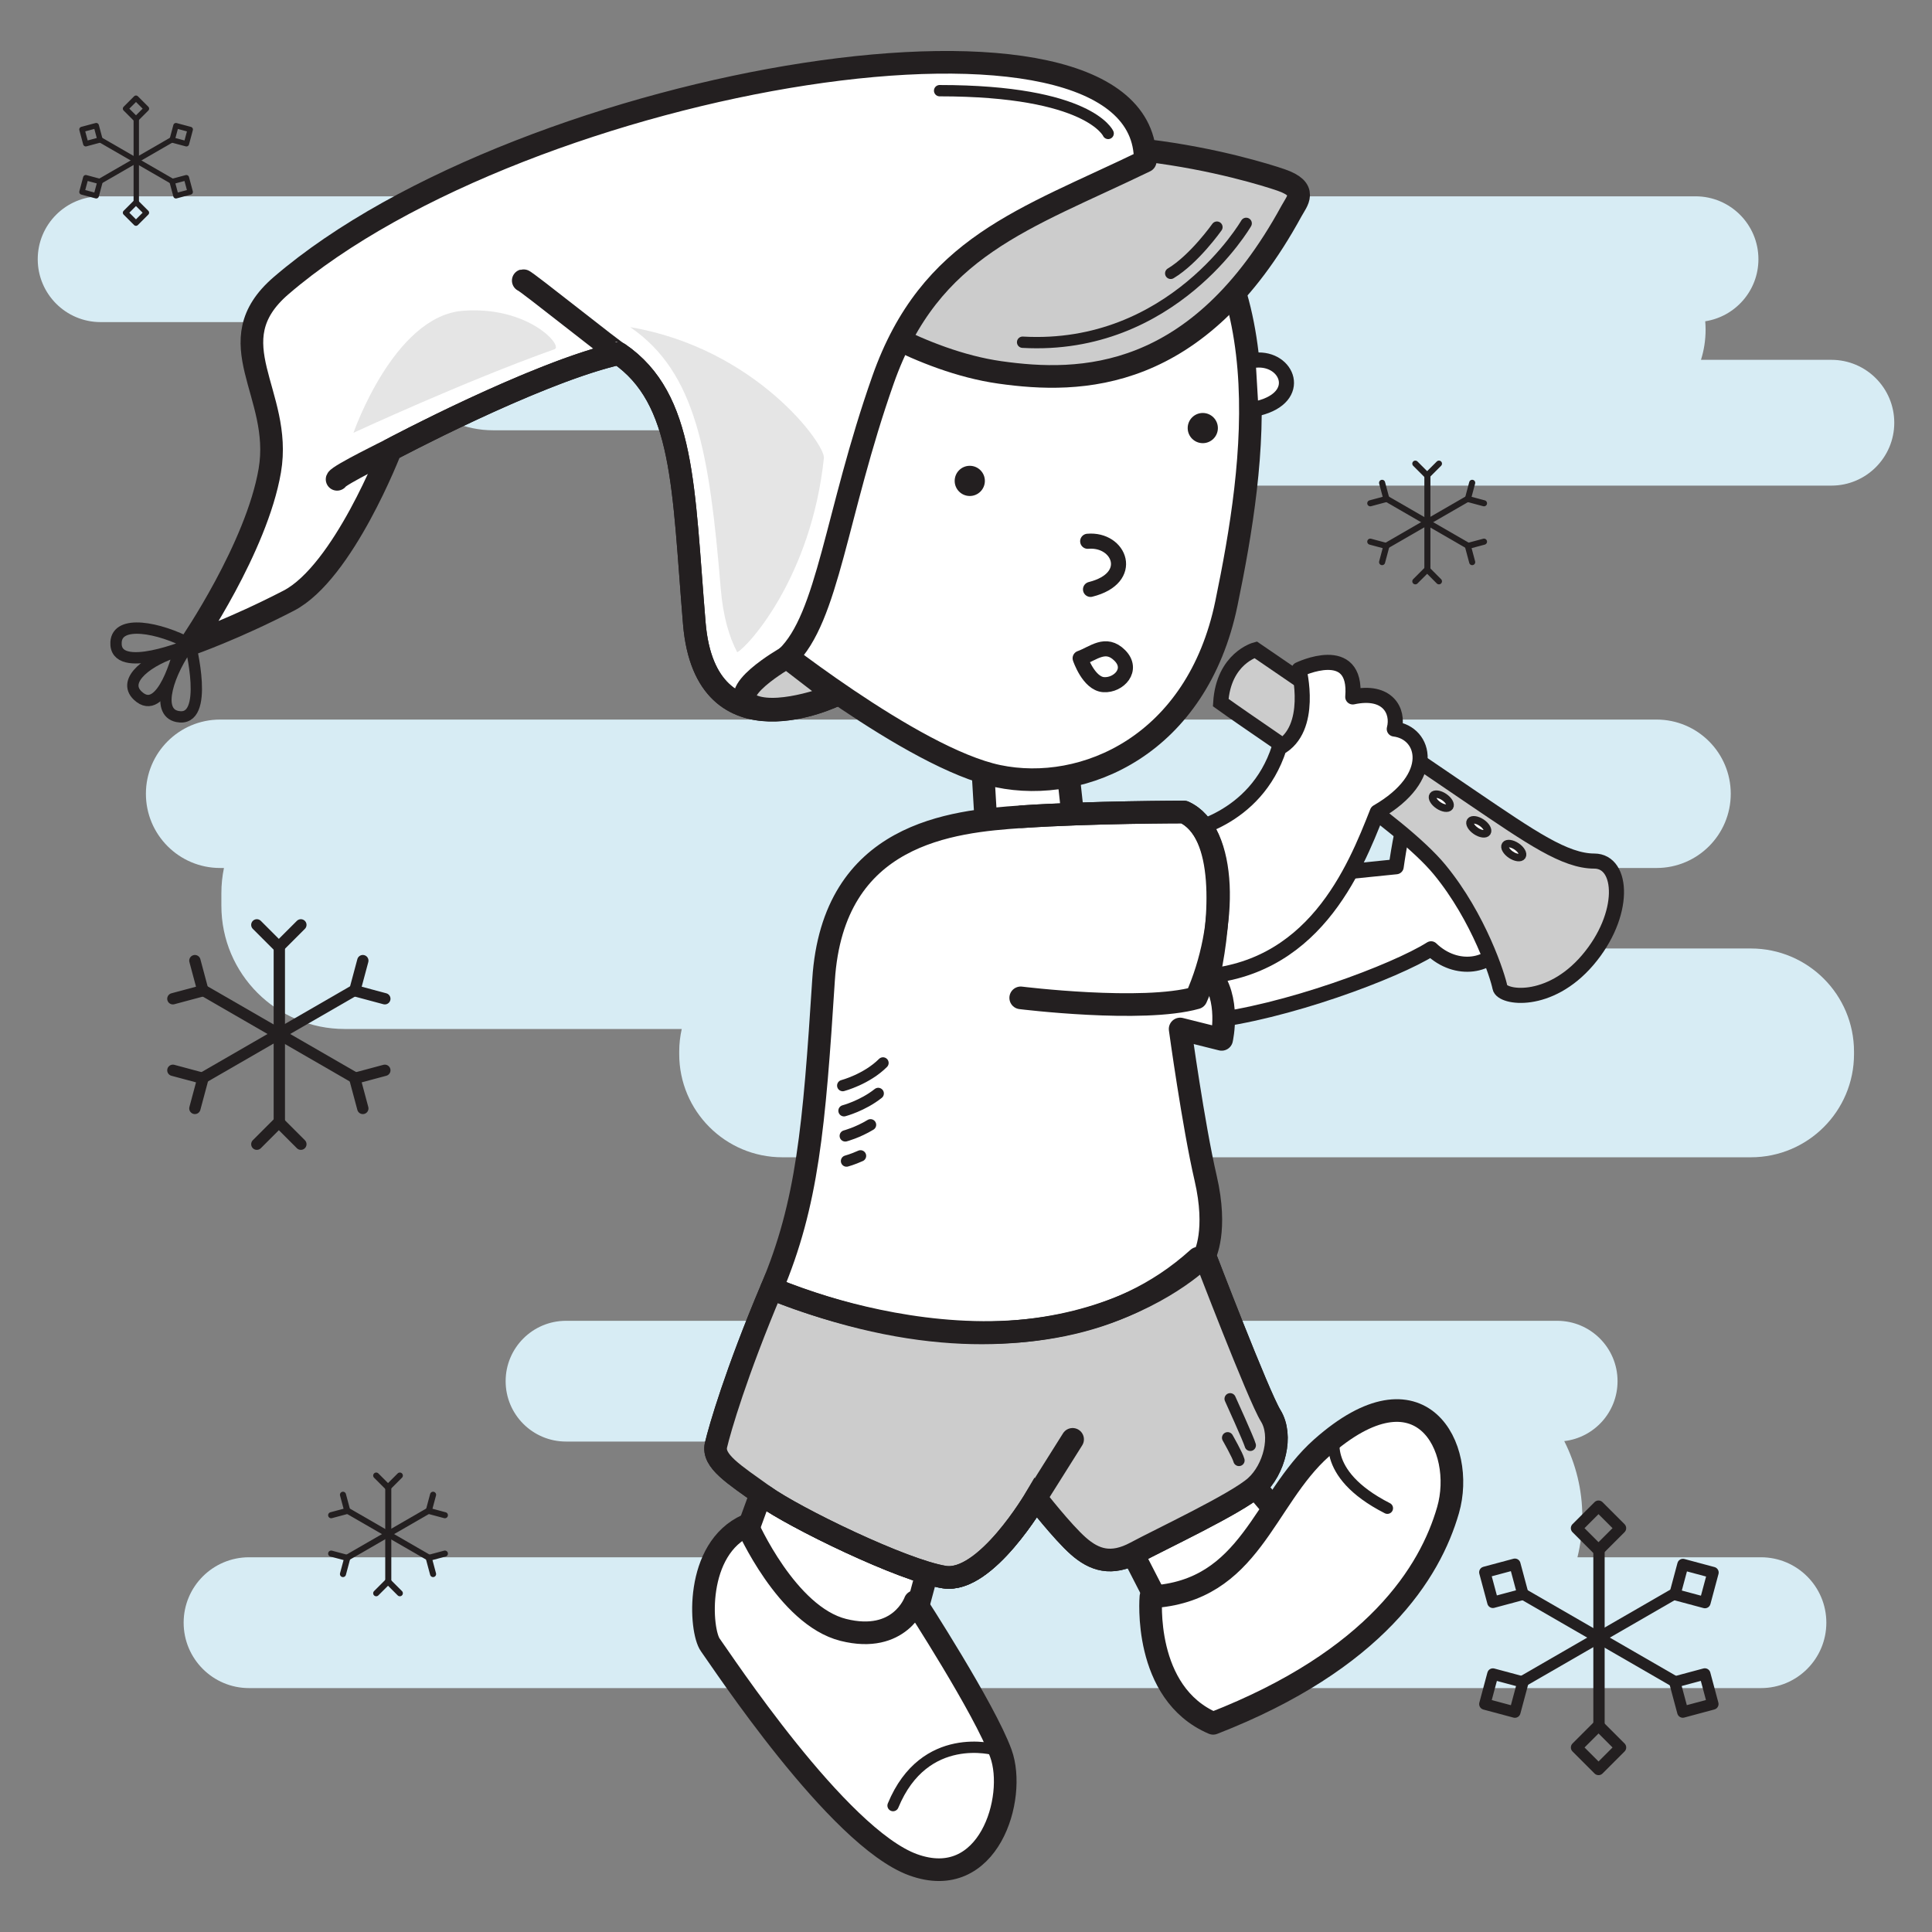
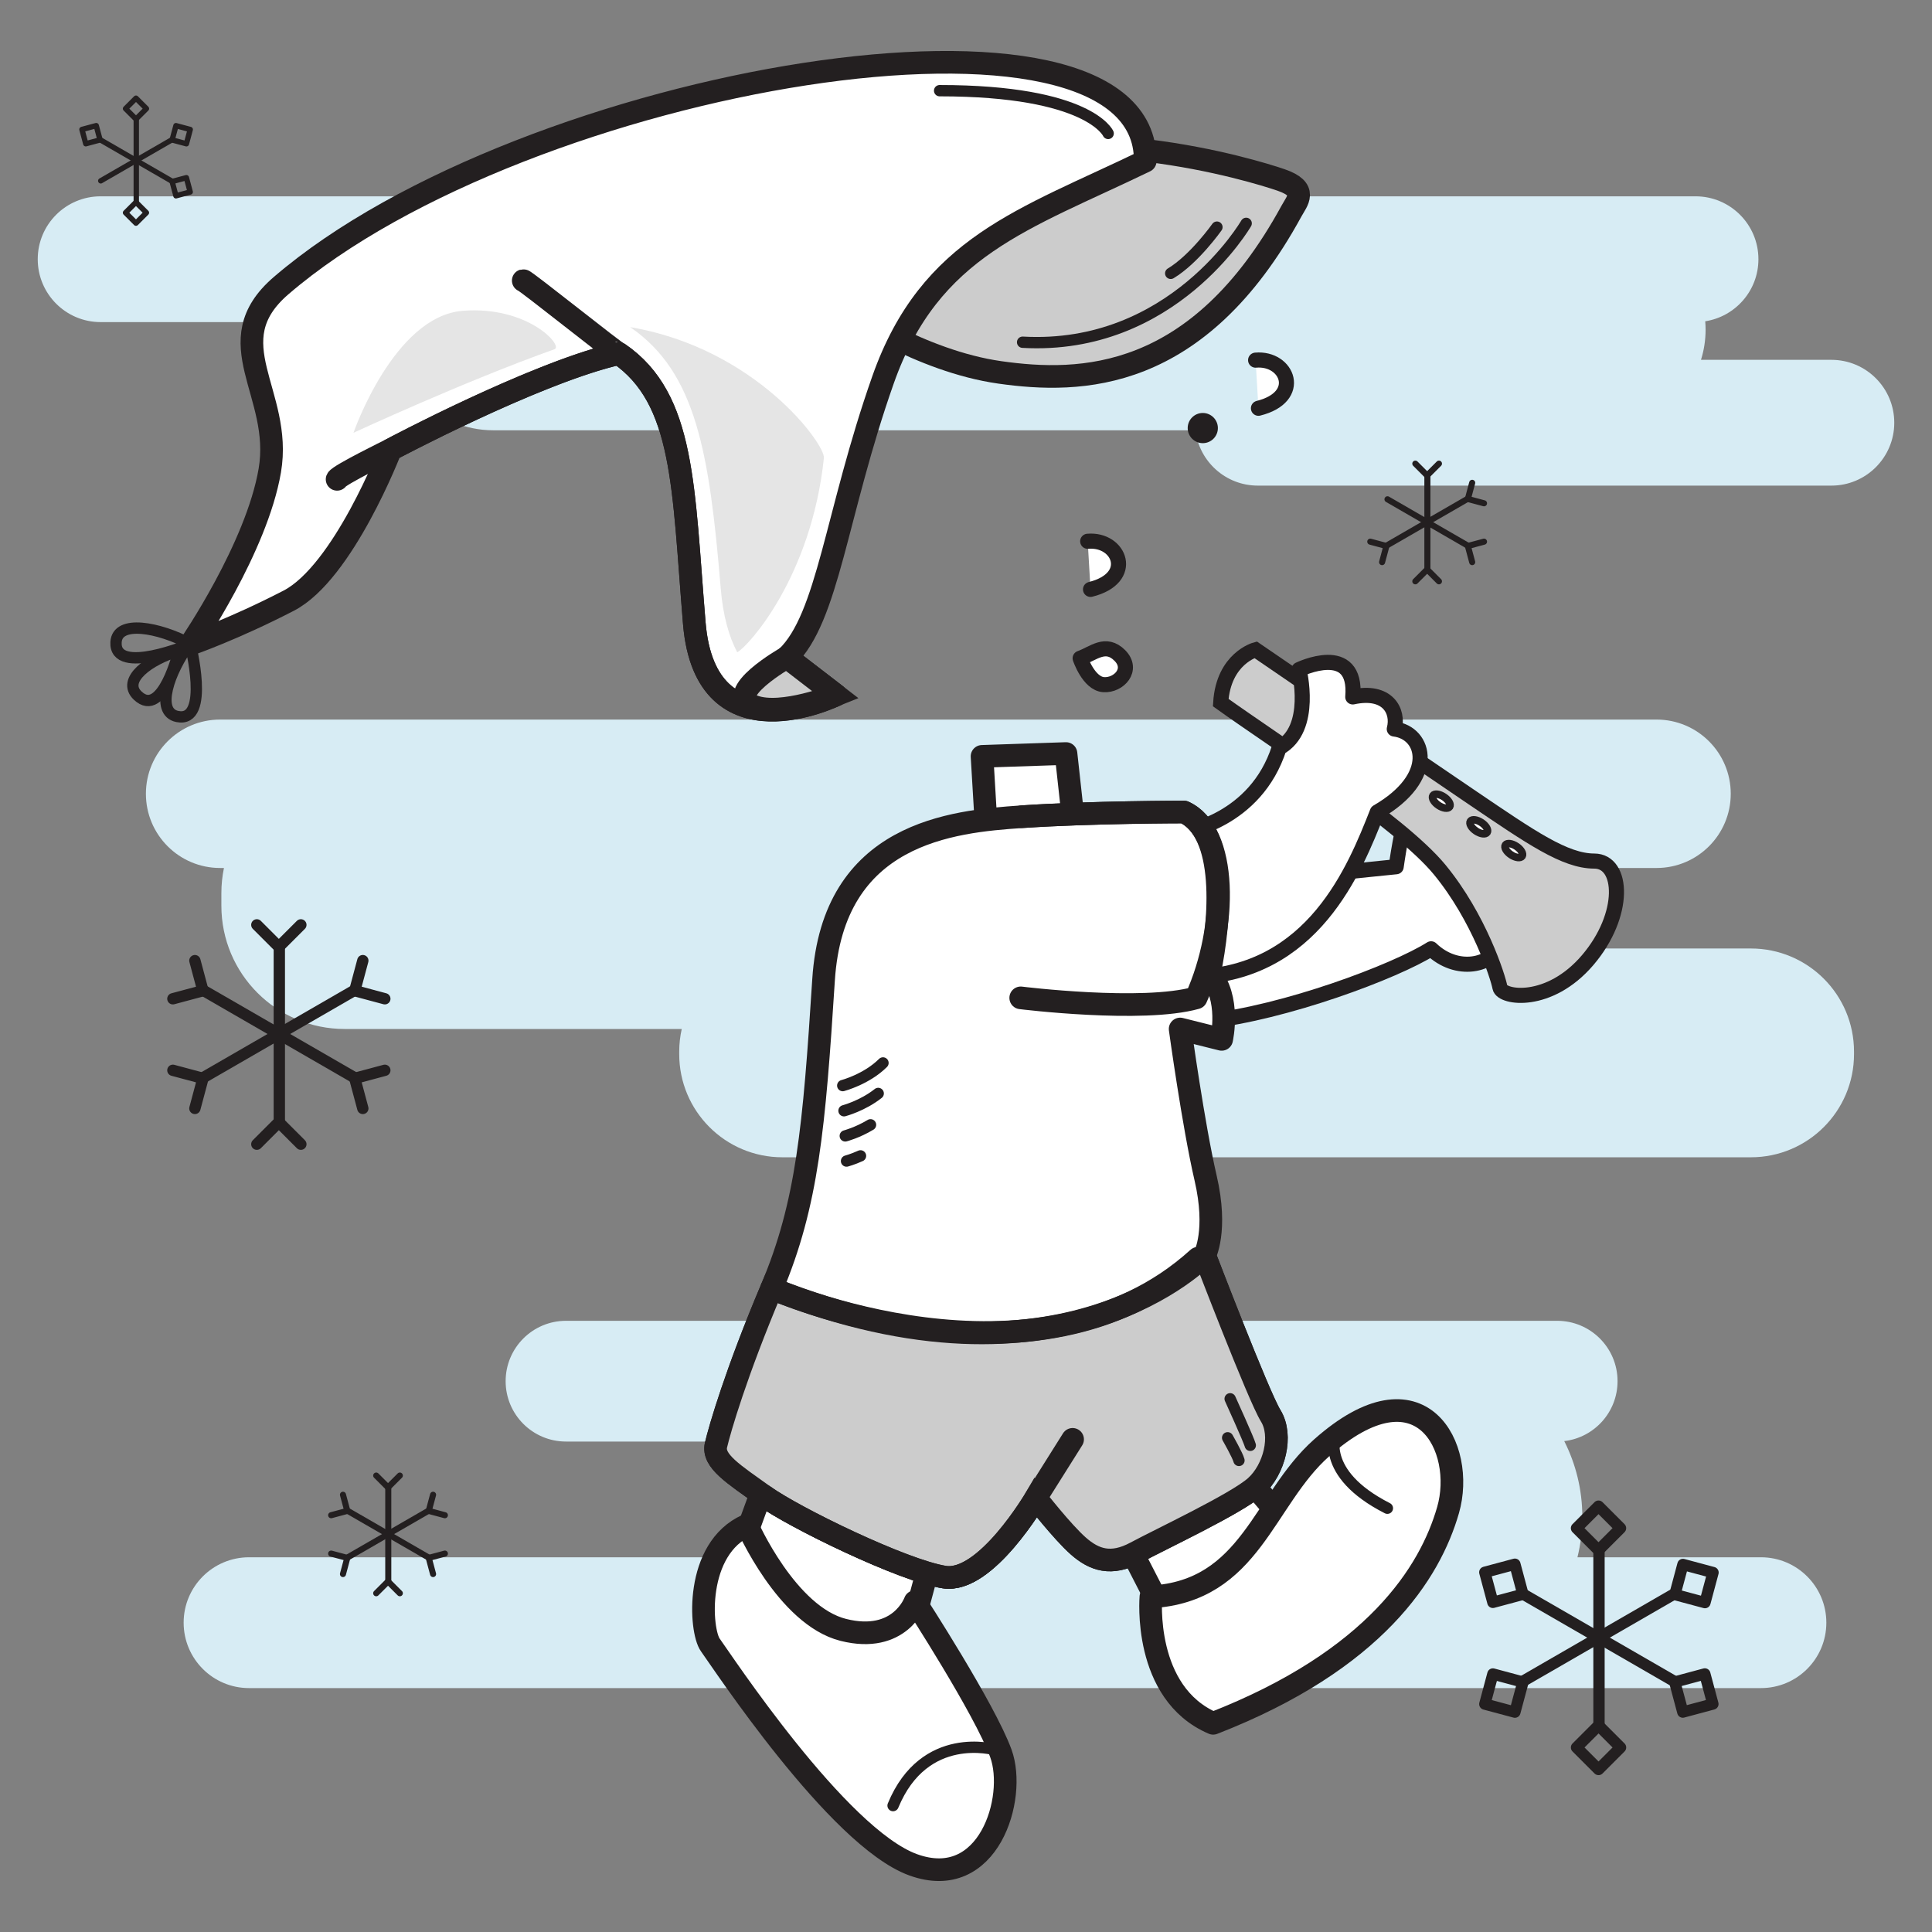
<svg xmlns="http://www.w3.org/2000/svg" enable-background="new 0 0 512 512" height="512px" id="Layer_1" version="1.1" viewBox="0 0 512 512" width="512px" xml:space="preserve">
  <rect x="0" y="0" width="512" height="512" fill="#808080" stroke="none" />
  <g>
    <path d="M485.333,95.359h-34.555c0.793-2.525,1.223-5.212,1.223-8c0-0.747-0.039-1.485-0.099-2.217   C459.884,83.904,466,77.022,466,68.693c0-9.205-7.462-16.666-16.667-16.666H26.667C17.463,52.027,10,59.488,10,68.693   S17.463,85.36,26.667,85.36h77.416c-0.05,0.661-0.083,1.326-0.083,1.999c0,14.729,11.939,26.668,26.667,26.668h186.132   c0.99,8.26,8.011,14.666,16.536,14.666h151.998c9.205,0,16.667-7.462,16.667-16.667C502,102.822,494.538,95.359,485.333,95.359z" fill="#D7ECF4" />
    <path d="M58.333,230.026h1.017c-0.446,2.152-0.683,4.381-0.683,6.665v3.334c0,18.041,14.625,32.667,32.666,32.667   h89.337c-0.433,1.933-0.669,3.938-0.669,6.001v0.667c0,15.096,12.237,27.333,27.333,27.333h256.667   c15.096,0,27.333-12.237,27.333-27.333v-0.667c0-15.096-12.237-27.333-27.333-27.333H227.312c1.307-3.531,2.022-7.35,2.022-11.335   v-3.334c0-2.284-0.236-4.513-0.683-6.665h210.35c10.861,0,19.666-8.805,19.666-19.667c0-10.861-8.805-19.666-19.666-19.666H58.333   c-10.861,0-19.666,8.805-19.666,19.666C38.667,221.222,47.472,230.026,58.333,230.026z" fill="#D7ECF4" />
    <path d="M466.666,412.694h-48.624c0.838-3.419,1.292-6.989,1.292-10.667c0-7.24-1.733-14.071-4.791-20.119   c7.951-0.93,14.125-7.68,14.125-15.881c0-8.837-7.164-16-16-16H150c-8.836,0-16,7.163-16,16s7.164,16,16,16h62.063   c-3.021,6.019-4.729,12.808-4.729,20c0,3.678,0.453,7.248,1.291,10.667H66c-9.572,0-17.333,7.761-17.333,17.333   c0,9.573,7.761,17.334,17.333,17.334h400.666c9.573,0,17.334-7.761,17.334-17.334C484,420.455,476.239,412.694,466.666,412.694z" fill="#D7ECF4" />
    <g>
      <line fill="none" stroke="#231F20" stroke-linecap="round" stroke-linejoin="round" stroke-miterlimit="10" stroke-width="3" x1="74.023" x2="74.023" y1="251.475" y2="297.475" />
      <polyline fill="none" points="    79.732,245.1 73.898,250.934 68.064,245.1   " stroke="#231F20" stroke-linecap="round" stroke-linejoin="round" stroke-miterlimit="10" stroke-width="3" />
      <polyline fill="none" points="    68.064,303.225 73.898,297.391 79.732,303.225   " stroke="#231F20" stroke-linecap="round" stroke-linejoin="round" stroke-miterlimit="10" stroke-width="3" />
      <line fill="none" stroke="#231F20" stroke-linecap="round" stroke-linejoin="round" stroke-miterlimit="10" stroke-width="3" x1="54.313" x2="94.15" y1="262.71" y2="285.71" />
      <polyline fill="none" points="    51.647,254.578 53.782,262.548 45.813,264.683   " stroke="#231F20" stroke-linecap="round" stroke-linejoin="round" stroke-miterlimit="10" stroke-width="3" />
      <polyline fill="none" points="    96.151,293.745 94.016,285.776 101.984,283.641   " stroke="#231F20" stroke-linecap="round" stroke-linejoin="round" stroke-miterlimit="10" stroke-width="3" />
      <line fill="none" stroke="#231F20" stroke-linecap="round" stroke-linejoin="round" stroke-miterlimit="10" stroke-width="3" x1="54.189" x2="94.025" y1="285.396" y2="262.396" />
      <polyline fill="none" points="    45.814,283.64 53.783,285.775 51.646,293.744   " stroke="#231F20" stroke-linecap="round" stroke-linejoin="round" stroke-miterlimit="10" stroke-width="3" />
      <polyline fill="none" points="    101.984,264.682 94.016,262.547 96.151,254.578   " stroke="#231F20" stroke-linecap="round" stroke-linejoin="round" stroke-miterlimit="10" stroke-width="3" />
    </g>
    <g>
      <line fill="none" stroke="#231F20" stroke-linecap="round" stroke-linejoin="round" stroke-miterlimit="10" stroke-width="1.61" x1="102.896" x2="102.896" y1="394.46" y2="419.141" />
      <polyline fill="none" points="    105.959,391.04 102.83,394.17 99.699,391.04   " stroke="#231F20" stroke-linecap="round" stroke-linejoin="round" stroke-miterlimit="10" stroke-width="1.61" />
      <polyline fill="none" points="    99.699,422.226 102.83,419.096 105.959,422.226   " stroke="#231F20" stroke-linecap="round" stroke-linejoin="round" stroke-miterlimit="10" stroke-width="1.61" />
      <line fill="none" stroke="#231F20" stroke-linecap="round" stroke-linejoin="round" stroke-miterlimit="10" stroke-width="1.61" x1="92.322" x2="113.695" y1="400.488" y2="412.828" />
      <polyline fill="none" points="    90.892,396.126 92.037,400.401 87.762,401.547   " stroke="#231F20" stroke-linecap="round" stroke-linejoin="round" stroke-miterlimit="10" stroke-width="1.61" />
      <polyline fill="none" points="    114.769,417.14 113.623,412.864 117.898,411.719   " stroke="#231F20" stroke-linecap="round" stroke-linejoin="round" stroke-miterlimit="10" stroke-width="1.61" />
      <line fill="none" stroke="#231F20" stroke-linecap="round" stroke-linejoin="round" stroke-miterlimit="10" stroke-width="1.61" x1="92.256" x2="113.628" y1="412.661" y2="400.321" />
      <polyline fill="none" points="    87.762,411.718 92.037,412.864 90.891,417.14   " stroke="#231F20" stroke-linecap="round" stroke-linejoin="round" stroke-miterlimit="10" stroke-width="1.61" />
      <polyline fill="none" points="    117.898,401.547 113.623,400.401 114.769,396.125   " stroke="#231F20" stroke-linecap="round" stroke-linejoin="round" stroke-miterlimit="10" stroke-width="1.61" />
    </g>
    <g>
      <line fill="none" stroke="#231F20" stroke-linecap="round" stroke-linejoin="round" stroke-miterlimit="10" stroke-width="1.61" x1="378.273" x2="378.273" y1="126.289" y2="150.97" />
      <polyline fill="none" points="    381.336,122.869 378.207,125.999 375.077,122.869   " stroke="#231F20" stroke-linecap="round" stroke-linejoin="round" stroke-miterlimit="10" stroke-width="1.61" />
      <polyline fill="none" points="    375.077,154.055 378.207,150.925 381.336,154.055   " stroke="#231F20" stroke-linecap="round" stroke-linejoin="round" stroke-miterlimit="10" stroke-width="1.61" />
      <line fill="none" stroke="#231F20" stroke-linecap="round" stroke-linejoin="round" stroke-miterlimit="10" stroke-width="1.61" x1="367.699" x2="389.072" y1="132.317" y2="144.657" />
-       <polyline fill="none" points="    366.27,127.955 367.414,132.23 363.139,133.376   " stroke="#231F20" stroke-linecap="round" stroke-linejoin="round" stroke-miterlimit="10" stroke-width="1.61" />
      <polyline fill="none" points="    390.146,148.969 389,144.693 393.275,143.548   " stroke="#231F20" stroke-linecap="round" stroke-linejoin="round" stroke-miterlimit="10" stroke-width="1.61" />
      <line fill="none" stroke="#231F20" stroke-linecap="round" stroke-linejoin="round" stroke-miterlimit="10" stroke-width="1.61" x1="367.633" x2="389.006" y1="144.49" y2="132.15" />
      <polyline fill="none" points="    363.139,143.547 367.414,144.693 366.269,148.969   " stroke="#231F20" stroke-linecap="round" stroke-linejoin="round" stroke-miterlimit="10" stroke-width="1.61" />
      <polyline fill="none" points="    393.275,133.376 389,132.23 390.146,127.954   " stroke="#231F20" stroke-linecap="round" stroke-linejoin="round" stroke-miterlimit="10" stroke-width="1.61" />
    </g>
    <g>
      <line fill="none" stroke="#231F20" stroke-linecap="round" stroke-linejoin="round" stroke-miterlimit="10" stroke-width="3" x1="423.75" x2="423.75" y1="411.443" y2="457.443" />
      <rect fill="none" height="8.25" stroke="#231F20" stroke-linecap="round" stroke-linejoin="round" stroke-miterlimit="10" stroke-width="3" transform="matrix(0.707 0.707 -0.707 0.707 410.503 -180.906)" width="8.25" x="419.5" y="400.943" />
      <rect fill="none" height="8.25" stroke="#231F20" stroke-linecap="round" stroke-linejoin="round" stroke-miterlimit="10" stroke-width="3" transform="matrix(0.707 0.707 -0.707 0.707 451.604 -163.882)" width="8.25" x="419.5" y="459.068" />
      <line fill="none" stroke="#231F20" stroke-linecap="round" stroke-linejoin="round" stroke-miterlimit="10" stroke-width="3" x1="404.04" x2="443.877" y1="422.679" y2="445.679" />
      <rect fill="none" height="8.251" stroke="#231F20" stroke-linecap="round" stroke-linejoin="round" stroke-miterlimit="10" stroke-width="3" transform="matrix(0.966 -0.259 0.259 0.966 -95.042 117.456)" width="8.25" x="394.332" y="415.474" />
      <rect fill="none" height="8.251" stroke="#231F20" stroke-linecap="round" stroke-linejoin="round" stroke-miterlimit="10" stroke-width="3" transform="matrix(0.966 -0.259 0.259 0.966 -100.859 131.495)" width="8.249" x="444.669" y="444.537" />
      <line fill="none" stroke="#231F20" stroke-linecap="round" stroke-linejoin="round" stroke-miterlimit="10" stroke-width="3" x1="403.915" x2="443.752" y1="445.365" y2="422.366" />
      <rect fill="none" height="8.251" stroke="#231F20" stroke-linecap="round" stroke-linejoin="round" stroke-miterlimit="10" stroke-width="3" transform="matrix(0.259 -0.966 0.966 0.259 -138.061 717.387)" width="8.25" x="394.332" y="444.536" />
      <rect fill="none" height="8.251" stroke="#231F20" stroke-linecap="round" stroke-linejoin="round" stroke-miterlimit="10" stroke-width="3" transform="matrix(0.259 -0.966 0.966 0.259 -72.657 744.513)" width="8.249" x="444.67" y="415.474" />
    </g>
    <g>
      <line fill="none" stroke="#231F20" stroke-linecap="round" stroke-linejoin="round" stroke-miterlimit="10" stroke-width="1.424" x1="36.114" x2="36.114" y1="31.823" y2="53.654" />
      <rect fill="none" height="3.917" stroke="#231F20" stroke-linecap="round" stroke-linejoin="round" stroke-miterlimit="10" stroke-width="1.424" transform="matrix(0.707 0.707 -0.707 0.707 30.907 -17.059)" width="3.915" x="34.098" y="26.839" />
      <rect fill="none" height="3.917" stroke="#231F20" stroke-linecap="round" stroke-linejoin="round" stroke-miterlimit="10" stroke-width="1.424" transform="matrix(0.707 0.707 -0.707 0.707 50.406 -8.986)" width="3.915" x="34.098" y="54.424" />
      <line fill="none" stroke="#231F20" stroke-linecap="round" stroke-linejoin="round" stroke-miterlimit="10" stroke-width="1.424" x1="26.761" x2="45.667" y1="37.155" y2="48.071" />
      <rect fill="none" height="3.916" stroke="#231F20" stroke-linecap="round" stroke-linejoin="round" stroke-miterlimit="10" stroke-width="1.424" transform="matrix(0.966 -0.259 0.259 0.966 -8.418 7.458)" width="3.916" x="22.152" y="33.736" />
      <rect fill="none" height="3.916" stroke="#231F20" stroke-linecap="round" stroke-linejoin="round" stroke-miterlimit="10" stroke-width="1.424" transform="matrix(0.966 -0.259 0.259 0.966 -11.177 14.117)" width="3.915" x="46.043" y="47.529" />
      <line fill="none" stroke="#231F20" stroke-linecap="round" stroke-linejoin="round" stroke-miterlimit="10" stroke-width="1.424" x1="26.7" x2="45.606" y1="47.922" y2="37.007" />
-       <rect fill="none" height="3.917" stroke="#231F20" stroke-linecap="round" stroke-linejoin="round" stroke-miterlimit="10" stroke-width="1.424" transform="matrix(0.259 -0.966 0.966 0.259 -29.931 59.961)" width="3.915" x="22.153" y="47.528" />
      <rect fill="none" height="3.916" stroke="#231F20" stroke-linecap="round" stroke-linejoin="round" stroke-miterlimit="10" stroke-width="1.424" transform="matrix(0.259 -0.966 0.966 0.259 1.104 72.825)" width="3.915" x="46.043" y="33.736" />
    </g>
    <polygon fill="#FFFFFF" points="   260.25,200.443 261.5,221.443 284.75,220.193 282.5,199.693  " stroke="#231F20" stroke-linecap="round" stroke-linejoin="round" stroke-miterlimit="10" stroke-width="6" />
-     <path d="   M201.75,168.693c0,0,40,32.25,62.75,37s52.75-8.25,60.5-45.75s15.25-89.5-21.5-117.25C289.5,41.443,222.75,38.193,201.75,168.693z" fill="#FFFFFF" stroke="#231F20" stroke-linecap="round" stroke-linejoin="round" stroke-miterlimit="10" stroke-width="6" />
    <path d="M224,81.943c0,0,19.75,13.75,41,16.75   s52.462,2.694,77.25-42.75c1.5-2.75,4.5-5.75-2.75-8.25s-56-17.5-93.5-2.25L224,81.943z" fill="#CCCCCC" stroke="#231F20" stroke-miterlimit="10" stroke-width="6" />
    <path d="   M221.5,184.193c0,0-34.5,17-37.5-19s-2.5-59.5-20-71.5c-22,5-60.5,25.5-60.5,25.5s-12.5,32.5-27,40s-26,11.5-26,11.5   s17.5-25.5,21-46s-14.422-34.009,3-49c64.5-55.5,229.5-83,229-33c-32,15.5-57,22.5-69.5,58s-14.5,63-25.5,73.5   C221.5,184.193,221.5,184.193,221.5,184.193z" fill="#FFFFFF" stroke="#231F20" stroke-linecap="round" stroke-linejoin="round" stroke-miterlimit="10" stroke-width="6" />
    <path d="   M208.5,174.193c13,10,13,10,13,10s-34.5,17-37.5-19s-2.5-59.5-20-71.5c-0.471,0.106-24.849-19.455-25.333-19.334" fill="none" stroke="#231F20" stroke-linecap="round" stroke-linejoin="round" stroke-miterlimit="10" stroke-width="6" />
    <path d="   M162.567,94.035c-22.194,5.525-59.067,25.158-59.067,25.158s-13.705,6.717-14.166,7.833" fill="none" stroke="#231F20" stroke-linecap="round" stroke-linejoin="round" stroke-miterlimit="10" stroke-width="6" />
    <path d="   M332.75,95.443c8.5-0.75,12.75,9.75,0.75,12.75" fill="#FFFFFF" stroke="#231F20" stroke-linecap="round" stroke-linejoin="round" stroke-miterlimit="10" stroke-width="4" />
    <g>
-       <circle cx="257" cy="127.443" fill="#231F20" r="4" />
      <circle cx="318.75" cy="113.443" fill="#231F20" r="4" />
    </g>
    <path d="   M288.25,143.443c8.5-0.75,12.75,9.75,0.75,12.75" fill="#FFFFFF" stroke="#231F20" stroke-linecap="round" stroke-linejoin="round" stroke-miterlimit="10" stroke-width="4" />
    <path d="   M286.25,174.443c3.5-1.25,6.75-4.5,10.5-0.75s-0.25,8-4.25,7.75S286.25,174.443,286.25,174.443z" fill="#FFFFFF" stroke="#231F20" stroke-linecap="round" stroke-linejoin="round" stroke-miterlimit="10" stroke-width="4" />
    <path d="M221.5,184.193c0,0-14.25,5.75-21.75,3   c-8.624-3.162,8.75-13,8.75-13L221.5,184.193z" fill="#CCCCCC" stroke="#231F20" stroke-miterlimit="10" stroke-width="6" />
    <path d="   M330.25,59.193c0,0-19.5,33.75-59.25,31.5" fill="none" stroke="#231F20" stroke-linecap="round" stroke-linejoin="round" stroke-miterlimit="10" stroke-width="3" />
    <path d="   M322.5,60.193c0,0-6,8.5-12.25,12.25" fill="none" stroke="#231F20" stroke-linecap="round" stroke-linejoin="round" stroke-miterlimit="10" stroke-width="3" />
    <path d="   M340,402.693l-10-11.75l-32,16.5l9.5,18.5C307.5,425.943,332.5,424.443,340,402.693z" fill="#FFFFFF" stroke="#231F20" stroke-linecap="round" stroke-linejoin="round" stroke-miterlimit="10" stroke-width="6" />
    <path d="   M246.75,412.693l-5.5,20.5c0,0-28,17.25-45-22.5l7.75-21.25L246.75,412.693z" fill="#FFFFFF" stroke="#231F20" stroke-linecap="round" stroke-linejoin="round" stroke-miterlimit="10" stroke-width="6" />
    <path d="   M311,235.694l59-6c0,0,1.75-12.501,3-13.501s21,21.5,25.25,33.5c-2.75,6.5-12.25,8.25-19,1.75c-9.5,6-38.75,17-59.75,19.25   C310.75,256.693,309,256.194,311,235.694z" fill="#FFFFFF" stroke="#231F20" stroke-linecap="round" stroke-linejoin="round" stroke-miterlimit="10" stroke-width="4" />
    <path d="M332.75,172.193c0,0-8.5,2.25-9.25,14   c15,10.75,47.5,31.5,58,44.25s15.5,28.5,16,31.25s13,4.75,23.25-7.25s9.5-26.25,1.75-26.25s-16.75-6.25-32.25-16.75   S332.75,172.193,332.75,172.193z" fill="#CCCCCC" stroke="#231F20" stroke-miterlimit="10" stroke-width="4" />
    <path d="   M313.75,220.443c0,0,19-2.75,25.25-22.25c9.25-5,5.25-20.75,5.25-20.75s15.5-7.5,14.25,7.25c9.25-2,12.25,3.75,11,8.5   c8.25,1,11.5,12.75-4.5,22c-6,15.25-17,42.75-48.5,43.75C316.5,240.443,313.75,220.443,313.75,220.443z" fill="#FFFFFF" stroke="#231F20" stroke-linecap="round" stroke-linejoin="round" stroke-miterlimit="10" stroke-width="4" />
    <path d="   M313.75,215.193c0,0-24.5,0-43,1.25s-50,4.25-52.5,43.25s-4.25,59.25-13.75,81.75s-13.75,37.25-14.75,41.5s4.75,7.75,12.75,13.5   s36.75,19.75,47.75,21.5s24.25-21,24.25-21s7,9,11.25,12.75s8.75,5.25,15.25,1.75s26.75-13,31.75-17.5s7.25-13.5,4-18.75   s-17.5-42.5-17.5-42.5s3.5-6.5,0.25-20.5s-6.75-39.5-6.75-39.5l11,2.75c0,0,2.5-11-3.25-17.5   C323.5,243.693,325.25,220.443,313.75,215.193z" fill="#FFFFFF" stroke="#231F20" stroke-linecap="round" stroke-linejoin="round" stroke-miterlimit="10" stroke-width="6" />
    <path d="M204.5,341.443   c-9.5,22.5-13.75,37.25-14.75,41.5s4.75,7.75,12.75,13.5s36.75,19.75,47.75,21.5s24.25-21,24.25-21s7,9,11.25,12.75   s8.75,5.25,15.25,1.75s26.75-13,31.75-17.5s7.25-13.5,4-18.75s-17.5-42.5-17.5-42.5S281.678,372.363,204.5,341.443z" fill="#CCCCCC" stroke="#231F20" stroke-miterlimit="10" stroke-width="6" />
    <path d="   M204.5,341.443c0,0,70,31,113-8" fill="none" stroke="#231F20" stroke-linecap="round" stroke-linejoin="round" stroke-miterlimit="10" stroke-width="6" />
    <path d="   M202.5,396.443c8,5.75,36.75,19.75,47.75,21.5s24.25-21,24.25-21l9.75-15.5" fill="none" stroke="#231F20" stroke-linecap="round" stroke-linejoin="round" stroke-miterlimit="10" stroke-width="6" />
    <path d="   M270.5,264.443c0,0,32.25,4,46.5,0c8.5-19,8.25-44-3.25-49.25c0,0-24.5,0-43,1.25" fill="none" stroke="#231F20" stroke-linecap="round" stroke-linejoin="round" stroke-miterlimit="10" stroke-width="6" />
    <path d="   M198,404.193c0,0,10.5,24,25.5,27.75s19-7.5,19-7.5s18.5,28.5,22.75,40.25s-3.25,36.75-23.25,29.5s-51-54.5-53.75-58.25   S184,410.443,198,404.193z" fill="#FFFFFF" stroke="#231F20" stroke-linecap="round" stroke-linejoin="round" stroke-miterlimit="10" stroke-width="6" />
    <path d="   M305,423.193c0,0-2.25,25.5,16.5,33.5c43-16.75,57.5-40,62.25-56.5s-7.088-39.93-33.5-16.5   C334.75,397.443,331.5,421.693,305,423.193z" fill="#FFFFFF" stroke="#231F20" stroke-linecap="round" stroke-linejoin="round" stroke-miterlimit="10" stroke-width="6" />
    <ellipse cx="382.063" cy="212.473" fill="#FFFFFF" rx="2.667" ry="1.334" stroke="#231F20" stroke-linecap="round" stroke-linejoin="round" stroke-miterlimit="10" stroke-width="2" transform="matrix(0.83 0.557 -0.557 0.83 183.192 -176.843)" />
    <ellipse cx="391.668" cy="219.024" fill="#FFFFFF" rx="2.666" ry="1.333" stroke="#231F20" stroke-linecap="round" stroke-linejoin="round" stroke-miterlimit="10" stroke-width="2" transform="matrix(0.831 0.557 -0.557 0.831 188.411 -181.053)" />
    <ellipse cx="401.274" cy="225.576" fill="#FFFFFF" rx="2.667" ry="1.334" stroke="#231F20" stroke-linecap="round" stroke-linejoin="round" stroke-miterlimit="10" stroke-width="2" transform="matrix(0.83 0.557 -0.557 0.83 193.751 -185.325)" />
    <path d="   M50.5,170.693c-8.5-4.5-19.417-6.496-19.75-0.5C30.25,179.193,50.5,170.693,50.5,170.693z" fill="none" stroke="#231F20" stroke-linecap="round" stroke-linejoin="round" stroke-miterlimit="10" stroke-width="3" />
    <path d="   M50.35,170.408c-5.683,7.76-9.236,18.273-3.351,19.471C55.832,191.675,50.35,170.408,50.35,170.408z" fill="none" stroke="#231F20" stroke-linecap="round" stroke-linejoin="round" stroke-miterlimit="10" stroke-width="3" />
    <path d="   M47.413,172.46c-7.938,2.327-15.267,7.783-10.899,11.901C43.069,190.541,47.413,172.46,47.413,172.46z" fill="none" stroke="#231F20" stroke-linecap="round" stroke-linejoin="round" stroke-miterlimit="10" stroke-width="3" />
    <path d="   M223.335,287.693c0,0,6.332-1.667,10.666-6" fill="none" stroke="#231F20" stroke-linecap="round" stroke-linejoin="round" stroke-miterlimit="10" stroke-width="3" />
    <path d="   M223.669,294.359c0,0,4.931-1.298,9.067-4.581" fill="none" stroke="#231F20" stroke-linecap="round" stroke-linejoin="round" stroke-miterlimit="10" stroke-width="3" />
    <path d="   M224.003,301.025c0,0,3.256-0.857,6.696-2.94" fill="none" stroke="#231F20" stroke-linecap="round" stroke-linejoin="round" stroke-miterlimit="10" stroke-width="3" />
    <path d="   M224.337,307.691c0,0,1.583-0.417,3.708-1.375" fill="none" stroke="#231F20" stroke-linecap="round" stroke-linejoin="round" stroke-miterlimit="10" stroke-width="3" />
    <path d="   M354.003,379.695c0,0-4.666,10.667,13.667,20" fill="none" stroke="#231F20" stroke-linecap="round" stroke-linejoin="round" stroke-miterlimit="10" stroke-width="3" />
    <path d="   M263.67,463.695c0,0-18.667-5.393-27,14.804" fill="none" stroke="#231F20" stroke-linecap="round" stroke-linejoin="round" stroke-miterlimit="10" stroke-width="3" />
    <path d="   M326.003,370.695c0,0,5.001,10.999,5.334,12.333" fill="none" stroke="#231F20" stroke-linecap="round" stroke-linejoin="round" stroke-miterlimit="10" stroke-width="3" />
    <path d="   M325.337,381.028c0,0,2.667,4.666,3,6" fill="none" stroke="#231F20" stroke-linecap="round" stroke-linejoin="round" stroke-miterlimit="10" stroke-width="3" />
    <path d="   M293.675,35.363c0,0-5.001-11.333-44.667-11.333" fill="none" stroke="#231F20" stroke-linecap="round" stroke-linejoin="round" stroke-miterlimit="10" stroke-width="3" />
    <path d="M146.954,92.547c-23.858,8.506-53.278,22.148-53.278,22.148s10.694-30.924,29-32.333   C140.01,81.028,149.343,91.695,146.954,92.547z" fill="#E5E5E5" />
    <path d="M167.01,86.695c33.333,5.667,51.71,31.092,51.333,34.667c-3.333,31.666-20.158,50.08-22.973,51.493   c-2.163-4.115-3.758-9.584-4.361-16.826C188.009,120.029,184.51,98.695,167.01,86.695z" fill="#E5E5E5" />
  </g>
</svg>